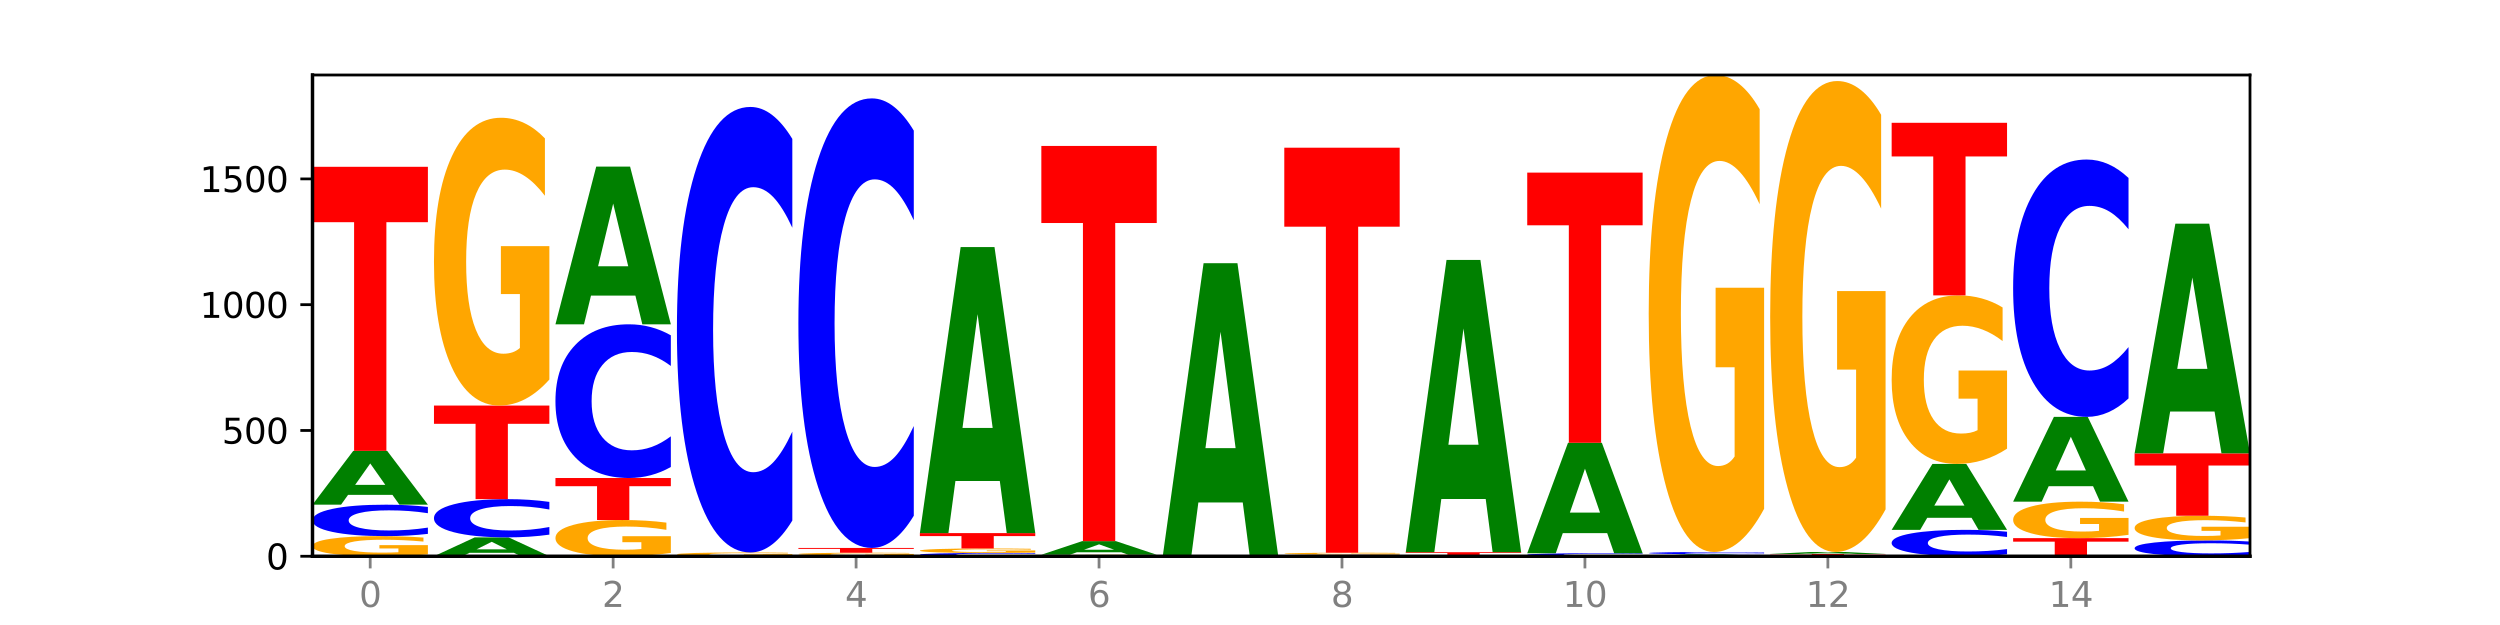
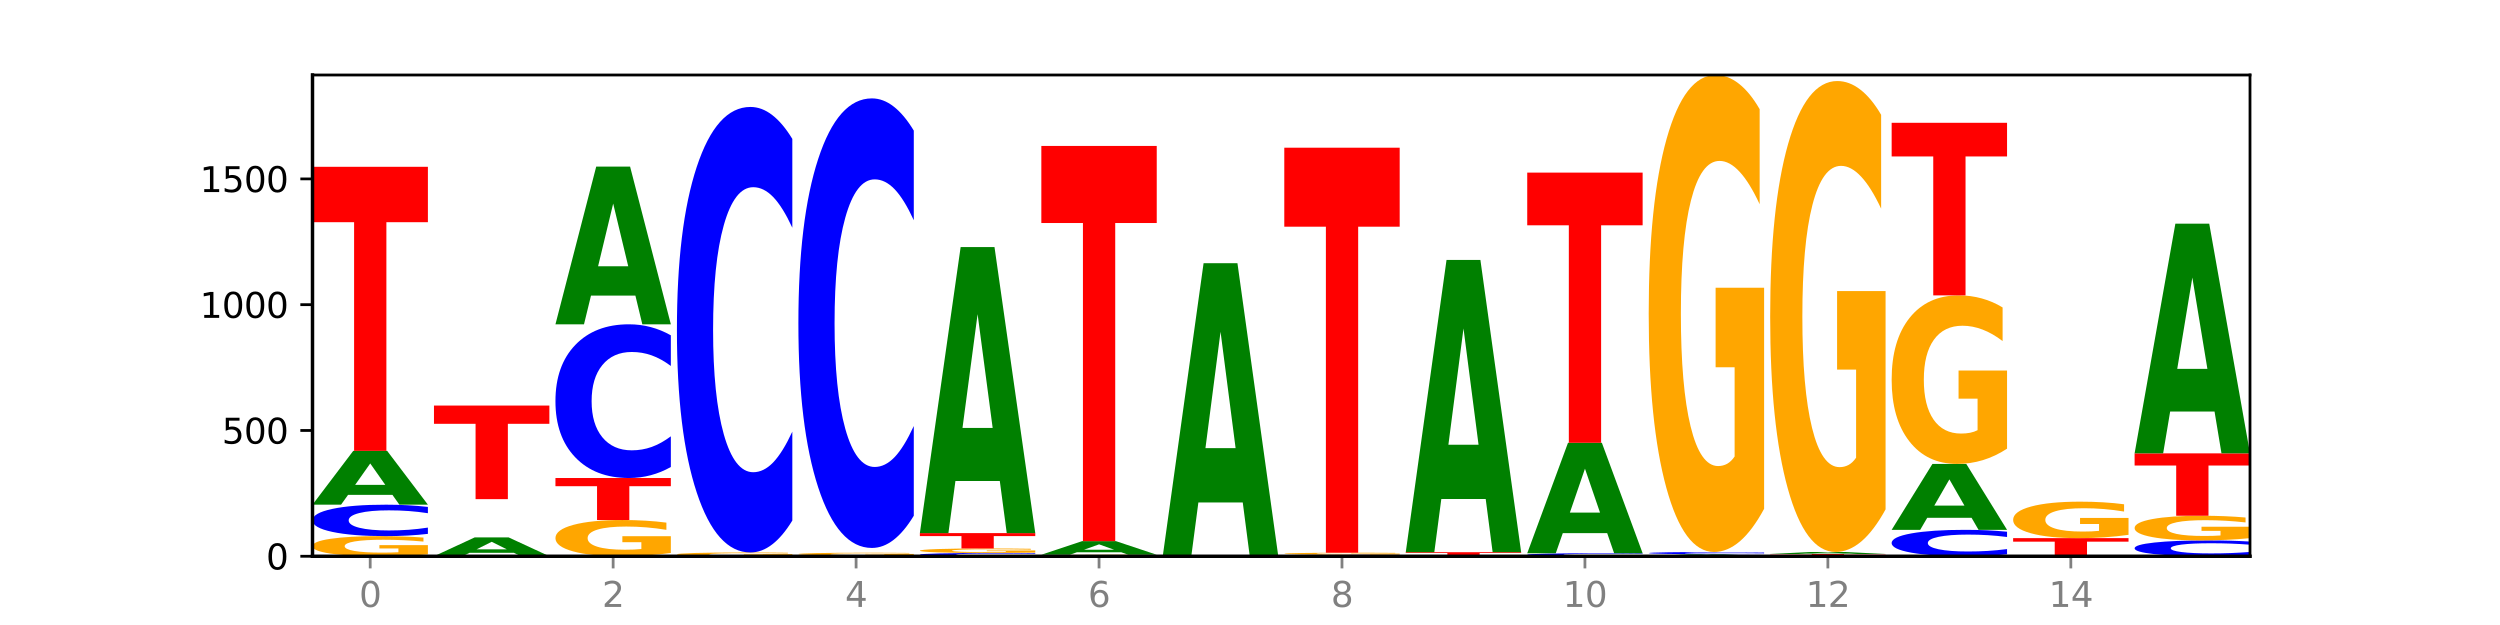
<svg xmlns="http://www.w3.org/2000/svg" xmlns:xlink="http://www.w3.org/1999/xlink" width="720pt" height="180pt" viewBox="0 0 720 180" version="1.1">
  <defs>
    <style type="text/css">*{stroke-linejoin: round; stroke-linecap: butt}</style>
  </defs>
  <g id="figure_1">
    <g id="patch_1">
      <path d="M 0 180  L 720 180  L 720 0  L 0 0  z " style="fill: #ffffff" />
    </g>
    <g id="axes_1">
      <g id="patch_2">
        <path d="M 90 160.2  L 648 160.2  L 648 21.6  L 90 21.6  z " style="fill: #ffffff" />
      </g>
      <g id="line2d_1">
        <path d="M 90 160.2  L 648 160.2  " clip-path="url(#p50ac225e2e)" style="fill: none; stroke: #000000; stroke-width: 0.5; stroke-linecap: square" />
      </g>
      <g id="patch_3">
        <path d="M 123.235 159.676  Q 119.883 159.938 116.278 160.069  Q 112.673 160.2 108.83 160.2  Q 100.145 160.2 95.072 159.419  Q 90 158.639 90 157.304  Q 90 155.953 95.162 155.179  Q 100.331 154.404 109.321 154.404  Q 112.785 154.404 115.958 154.509  Q 119.138 154.613 121.954 154.819  L 121.954 155.975  Q 119.049 155.71 116.174 155.58  Q 113.299 155.448 110.409 155.448  Q 105.061 155.448 102.163 155.929  Q 99.266 156.409 99.266 157.304  Q 99.266 158.19 102.059 158.673  Q 104.852 159.156 109.992 159.156  Q 111.392 159.156 112.591 159.128  Q 113.79 159.1 114.744 159.04  L 114.744 157.955  L 109.269 157.955  L 109.269 156.989  L 123.235 156.989  L 123.235 159.676  z " clip-path="url(#p50ac225e2e)" style="fill: #ffa600" />
      </g>
      <g id="patch_4">
        <path d="M 123.235 153.755  Q 120.455 154.076 117.449 154.239  Q 114.443 154.404 111.169 154.404  Q 101.405 154.404 95.702 153.184  Q 90 151.964 90 149.878  Q 90 147.785 95.702 146.567  Q 101.405 145.347 111.169 145.347  Q 114.443 145.347 117.449 145.512  Q 120.455 145.675 123.235 145.997  L 123.235 147.802  Q 120.43 147.375 117.708 147.177  Q 114.987 146.979 111.981 146.979  Q 106.588 146.979 103.498 147.751  Q 100.417 148.522 100.417 149.878  Q 100.417 151.229 103.498 152.002  Q 106.588 152.773 111.981 152.773  Q 114.987 152.773 117.708 152.574  Q 120.43 152.374 123.235 151.948  L 123.235 153.755  z " clip-path="url(#p50ac225e2e)" style="fill: #0000ff" />
      </g>
      <g id="patch_5">
        <path d="M 113.022 142.523  L 100.24 142.523  L 98.222 145.347  L 90 145.347  L 101.742 129.843  L 111.493 129.843  L 123.235 145.347  L 115.02 145.347  L 113.022 142.523  z M 102.279 139.645  L 110.963 139.645  L 106.628 133.478  L 102.279 139.645  z " clip-path="url(#p50ac225e2e)" style="fill: #008000" />
      </g>
      <g id="patch_6">
        <path d="M 90 48.045  L 123.235 48.045  L 123.235 63.998  L 111.278 63.998  L 111.278 129.843  L 101.98 129.843  L 101.98 63.998  L 90 63.998  L 90 48.045  z " clip-path="url(#p50ac225e2e)" style="fill: #ff0000" />
      </g>
      <g id="patch_7">
        <path d="M 148.006 159.21  L 135.225 159.21  L 133.206 160.2  L 124.984 160.2  L 136.726 154.766  L 146.477 154.766  L 158.219 160.2  L 150.004 160.2  L 148.006 159.21  z M 137.263 158.202  L 145.947 158.202  L 141.612 156.04  L 137.263 158.202  z " clip-path="url(#p50ac225e2e)" style="fill: #008000" />
      </g>
      <g id="patch_8">
-         <path d="M 158.219 153.977  Q 155.439 154.368 152.433 154.566  Q 149.427 154.766 146.153 154.766  Q 136.389 154.766 130.687 153.283  Q 124.984 151.8 124.984 149.263  Q 124.984 146.718 130.687 145.237  Q 136.389 143.753 146.153 143.753  Q 149.427 143.753 152.433 143.954  Q 155.439 144.152 158.219 144.543  L 158.219 146.738  Q 155.414 146.219 152.693 145.978  Q 149.971 145.737 146.965 145.737  Q 141.573 145.737 138.483 146.677  Q 135.401 147.614 135.401 149.263  Q 135.401 150.906 138.483 151.845  Q 141.573 152.782 146.965 152.782  Q 149.971 152.782 152.693 152.541  Q 155.414 152.298 158.219 151.779  L 158.219 153.977  z " clip-path="url(#p50ac225e2e)" style="fill: #0000ff" />
-       </g>
+         </g>
      <g id="patch_9">
        <path d="M 124.984 116.801  L 158.219 116.801  L 158.219 122.058  L 146.263 122.058  L 146.263 143.753  L 136.964 143.753  L 136.964 122.058  L 124.984 122.058  L 124.984 116.801  z " clip-path="url(#p50ac225e2e)" style="fill: #ff0000" />
      </g>
      <g id="patch_10">
-         <path d="M 158.219 109.302  Q 154.868 113.052 151.263 114.935  Q 147.657 116.801 143.814 116.801  Q 135.129 116.801 130.057 105.638  Q 124.984 94.475 124.984 75.385  Q 124.984 56.072 130.146 44.994  Q 135.315 33.917 144.306 33.917  Q 147.769 33.917 150.942 35.423  Q 154.123 36.913 156.938 39.858  L 156.938 56.38  Q 154.033 52.596 151.158 50.73  Q 148.283 48.847 145.393 48.847  Q 140.045 48.847 137.148 55.729  Q 134.25 62.595 134.25 75.385  Q 134.25 88.055 137.043 94.972  Q 139.837 101.872 144.976 101.872  Q 146.376 101.872 147.576 101.478  Q 148.775 101.067 149.728 100.211  L 149.728 84.699  L 144.254 84.699  L 144.254 70.882  L 158.219 70.882  L 158.219 109.302  z " clip-path="url(#p50ac225e2e)" style="fill: #ffa600" />
-       </g>
+         </g>
      <g id="patch_11">
        <path d="M 193.204 159.256  Q 189.852 159.728 186.247 159.965  Q 182.642 160.2 178.798 160.2  Q 170.113 160.2 165.041 158.795  Q 159.969 157.39 159.969 154.987  Q 159.969 152.556 165.13 151.161  Q 170.3 149.767 179.29 149.767  Q 182.754 149.767 185.927 149.957  Q 189.107 150.144 191.923 150.515  L 191.923 152.595  Q 189.018 152.118 186.143 151.883  Q 183.267 151.646 180.377 151.646  Q 175.029 151.646 172.132 152.513  Q 169.235 153.377 169.235 154.987  Q 169.235 156.582 172.028 157.452  Q 174.821 158.321 179.96 158.321  Q 181.361 158.321 182.56 158.271  Q 183.759 158.219 184.712 158.112  L 184.712 156.159  L 179.238 156.159  L 179.238 154.42  L 193.204 154.42  L 193.204 159.256  z " clip-path="url(#p50ac225e2e)" style="fill: #ffa600" />
      </g>
      <g id="patch_12">
        <path d="M 159.969 137.668  L 193.204 137.668  L 193.204 140.027  L 181.247 140.027  L 181.247 149.767  L 171.949 149.767  L 171.949 140.027  L 159.969 140.027  L 159.969 137.668  z " clip-path="url(#p50ac225e2e)" style="fill: #ff0000" />
      </g>
      <g id="patch_13">
        <path d="M 193.204 134.494  Q 190.424 136.067 187.418 136.863  Q 184.411 137.668 181.137 137.668  Q 171.374 137.668 165.671 131.705  Q 159.969 125.743 159.969 115.547  Q 159.969 105.315 165.671 99.362  Q 171.374 93.4 181.137 93.4  Q 184.411 93.4 187.418 94.204  Q 190.424 95 193.204 96.573  L 193.204 105.397  Q 190.399 103.312 187.677 102.343  Q 184.956 101.373 181.95 101.373  Q 176.557 101.373 173.467 105.15  Q 170.386 108.918 170.386 115.547  Q 170.386 122.15 173.467 125.926  Q 176.557 129.694 181.95 129.694  Q 184.956 129.694 187.677 128.724  Q 190.399 127.746 193.204 125.661  L 193.204 134.494  z " clip-path="url(#p50ac225e2e)" style="fill: #0000ff" />
      </g>
      <g id="patch_14">
        <path d="M 182.991 85.124  L 170.209 85.124  L 168.191 93.4  L 159.969 93.4  L 171.711 47.972  L 181.462 47.972  L 193.204 93.4  L 184.988 93.4  L 182.991 85.124  z M 172.248 76.693  L 180.932 76.693  L 176.596 58.623  L 172.248 76.693  z " clip-path="url(#p50ac225e2e)" style="fill: #008000" />
      </g>
      <g id="patch_15">
        <path d="M 228.188 160.102  Q 224.836 160.151 221.231 160.176  Q 217.626 160.2 213.783 160.2  Q 205.098 160.2 200.025 160.054  Q 194.953 159.907 194.953 159.657  Q 194.953 159.404 200.115 159.258  Q 205.284 159.113 214.274 159.113  Q 217.738 159.113 220.911 159.133  Q 224.091 159.153 226.907 159.191  L 226.907 159.408  Q 224.002 159.358 221.127 159.334  Q 218.252 159.309 215.362 159.309  Q 210.014 159.309 207.116 159.399  Q 204.219 159.489 204.219 159.657  Q 204.219 159.823 207.012 159.914  Q 209.805 160.004 214.945 160.004  Q 216.345 160.004 217.544 159.999  Q 218.743 159.994 219.697 159.982  L 219.697 159.779  L 214.222 159.779  L 214.222 159.598  L 228.188 159.598  L 228.188 160.102  z " clip-path="url(#p50ac225e2e)" style="fill: #ffa600" />
      </g>
      <g id="patch_16">
        <path d="M 228.188 149.916  Q 225.408 154.475 222.402 156.781  Q 219.396 159.113 216.122 159.113  Q 206.358 159.113 200.655 141.832  Q 194.953 124.55 194.953 94.997  Q 194.953 65.338 200.655 48.083  Q 206.358 30.801 216.122 30.801  Q 219.396 30.801 222.402 33.134  Q 225.408 35.44 228.188 39.999  L 228.188 65.576  Q 225.383 59.533 222.661 56.723  Q 219.94 53.914 216.934 53.914  Q 211.541 53.914 208.451 64.861  Q 205.37 75.781 205.37 94.997  Q 205.37 114.134 208.451 125.08  Q 211.541 136.001 216.934 136.001  Q 219.94 136.001 222.661 133.191  Q 225.383 130.355 228.188 124.312  L 228.188 149.916  z " clip-path="url(#p50ac225e2e)" style="fill: #0000ff" />
      </g>
      <g id="patch_17">
        <path d="M 252.959 160.16  L 240.178 160.16  L 238.159 160.2  L 229.937 160.2  L 241.679 159.983  L 251.43 159.983  L 263.172 160.2  L 254.957 160.2  L 252.959 160.16  z M 242.216 160.12  L 250.9 160.12  L 246.565 160.034  L 242.216 160.12  z " clip-path="url(#p50ac225e2e)" style="fill: #008000" />
      </g>
      <g id="patch_18">
        <path d="M 263.172 159.911  Q 259.821 159.947 256.216 159.965  Q 252.61 159.983 248.767 159.983  Q 240.082 159.983 235.01 159.875  Q 229.937 159.768 229.937 159.584  Q 229.937 159.399 235.099 159.292  Q 240.268 159.186 249.259 159.186  Q 252.722 159.186 255.895 159.2  Q 259.076 159.214 261.891 159.243  L 261.891 159.402  Q 258.986 159.365 256.111 159.347  Q 253.236 159.329 250.346 159.329  Q 244.998 159.329 242.101 159.395  Q 239.203 159.461 239.203 159.584  Q 239.203 159.706 241.996 159.773  Q 244.79 159.839 249.929 159.839  Q 251.329 159.839 252.529 159.835  Q 253.728 159.831 254.681 159.823  L 254.681 159.674  L 249.207 159.674  L 249.207 159.541  L 263.172 159.541  L 263.172 159.911  z " clip-path="url(#p50ac225e2e)" style="fill: #ffa600" />
      </g>
      <g id="patch_19">
-         <path d="M 229.937 157.809  L 263.172 157.809  L 263.172 158.078  L 251.216 158.078  L 251.216 159.186  L 241.917 159.186  L 241.917 158.078  L 229.937 158.078  L 229.937 157.809  z " clip-path="url(#p50ac225e2e)" style="fill: #ff0000" />
-       </g>
+         </g>
      <g id="patch_20">
        <path d="M 263.172 148.529  Q 260.392 153.129 257.386 155.456  Q 254.38 157.809 251.106 157.809  Q 241.342 157.809 235.64 140.372  Q 229.937 122.934 229.937 93.114  Q 229.937 63.186 235.64 45.776  Q 241.342 28.338 251.106 28.338  Q 254.38 28.338 257.386 30.692  Q 260.392 33.018 263.172 37.618  L 263.172 63.427  Q 260.367 57.329 257.646 54.494  Q 254.924 51.659 251.918 51.659  Q 246.526 51.659 243.436 62.705  Q 240.354 73.724 240.354 93.114  Q 240.354 112.423 243.436 123.469  Q 246.526 134.488 251.918 134.488  Q 254.924 134.488 257.646 131.653  Q 260.367 128.791 263.172 122.693  L 263.172 148.529  z " clip-path="url(#p50ac225e2e)" style="fill: #0000ff" />
      </g>
      <g id="patch_21">
        <path d="M 298.157 160.132  Q 295.377 160.166 292.371 160.183  Q 289.364 160.2 286.09 160.2  Q 276.327 160.2 270.624 160.073  Q 264.922 159.946 264.922 159.729  Q 264.922 159.512 270.624 159.385  Q 276.327 159.258 286.09 159.258  Q 289.364 159.258 292.371 159.275  Q 295.377 159.292 298.157 159.326  L 298.157 159.513  Q 295.352 159.469 292.63 159.448  Q 289.909 159.428 286.903 159.428  Q 281.51 159.428 278.42 159.508  Q 275.338 159.588 275.338 159.729  Q 275.338 159.87 278.42 159.95  Q 281.51 160.03 286.903 160.03  Q 289.909 160.03 292.63 160.01  Q 295.352 159.989 298.157 159.945  L 298.157 160.132  z " clip-path="url(#p50ac225e2e)" style="fill: #0000ff" />
      </g>
      <g id="patch_22">
        <path d="M 298.157 159.14  Q 294.805 159.199 291.2 159.229  Q 287.595 159.258 283.751 159.258  Q 275.066 159.258 269.994 159.082  Q 264.922 158.907 264.922 158.606  Q 264.922 158.303 270.083 158.128  Q 275.253 157.954 284.243 157.954  Q 287.707 157.954 290.88 157.978  Q 294.06 158.001 296.876 158.047  L 296.876 158.307  Q 293.971 158.248 291.096 158.219  Q 288.22 158.189 285.33 158.189  Q 279.982 158.189 277.085 158.297  Q 274.188 158.405 274.188 158.606  Q 274.188 158.806 276.981 158.915  Q 279.774 159.023 284.913 159.023  Q 286.314 159.023 287.513 159.017  Q 288.712 159.011 289.665 158.997  L 289.665 158.753  L 284.191 158.753  L 284.191 158.536  L 298.157 158.536  L 298.157 159.14  z " clip-path="url(#p50ac225e2e)" style="fill: #ffa600" />
      </g>
      <g id="patch_23">
        <path d="M 264.922 153.534  L 298.157 153.534  L 298.157 154.396  L 286.2 154.396  L 286.2 157.954  L 276.902 157.954  L 276.902 154.396  L 264.922 154.396  L 264.922 153.534  z " clip-path="url(#p50ac225e2e)" style="fill: #ff0000" />
      </g>
      <g id="patch_24">
        <path d="M 287.944 138.528  L 275.162 138.528  L 273.144 153.534  L 264.922 153.534  L 276.664 71.157  L 286.415 71.157  L 298.157 153.534  L 289.941 153.534  L 287.944 138.528  z M 277.2 123.239  L 285.885 123.239  L 281.549 90.471  L 277.2 123.239  z " clip-path="url(#p50ac225e2e)" style="fill: #008000" />
      </g>
      <g id="patch_25">
        <path d="M 333.141 160.161  Q 329.789 160.18 326.184 160.19  Q 322.579 160.2 318.736 160.2  Q 310.051 160.2 304.978 160.141  Q 299.906 160.083 299.906 159.983  Q 299.906 159.881 305.068 159.823  Q 310.237 159.765 319.227 159.765  Q 322.691 159.765 325.864 159.773  Q 329.044 159.781 331.86 159.796  L 331.86 159.883  Q 328.955 159.863 326.08 159.853  Q 323.205 159.844 320.315 159.844  Q 314.967 159.844 312.069 159.88  Q 309.172 159.916 309.172 159.983  Q 309.172 160.049 311.965 160.086  Q 314.758 160.122 319.898 160.122  Q 321.298 160.122 322.497 160.12  Q 323.696 160.117 324.65 160.113  L 324.65 160.032  L 319.175 160.032  L 319.175 159.959  L 333.141 159.959  L 333.141 160.161  z " clip-path="url(#p50ac225e2e)" style="fill: #ffa600" />
      </g>
      <g id="patch_26">
        <path d="M 322.928 159.053  L 310.146 159.053  L 308.128 159.765  L 299.906 159.765  L 311.648 155.853  L 321.399 155.853  L 333.141 159.765  L 324.926 159.765  L 322.928 159.053  z M 312.185 158.326  L 320.869 158.326  L 316.534 156.77  L 312.185 158.326  z " clip-path="url(#p50ac225e2e)" style="fill: #008000" />
      </g>
      <g id="patch_27">
        <path d="M 299.906 42.031  L 333.141 42.031  L 333.141 64.23  L 321.184 64.23  L 321.184 155.853  L 311.886 155.853  L 311.886 64.23  L 299.906 64.23  L 299.906 42.031  z " clip-path="url(#p50ac225e2e)" style="fill: #ff0000" />
      </g>
      <g id="patch_28">
        <path d="M 368.125 160.187  Q 364.774 160.193 361.169 160.197  Q 357.563 160.2 353.72 160.2  Q 345.035 160.2 339.963 160.18  Q 334.89 160.161 334.89 160.128  Q 334.89 160.094 340.052 160.074  Q 345.221 160.055 354.212 160.055  Q 357.675 160.055 360.848 160.058  Q 364.029 160.06 366.844 160.065  L 366.844 160.094  Q 363.939 160.088 361.064 160.084  Q 358.189 160.081 355.299 160.081  Q 349.951 160.081 347.054 160.093  Q 344.156 160.105 344.156 160.128  Q 344.156 160.15 346.949 160.162  Q 349.743 160.174 354.882 160.174  Q 356.282 160.174 357.482 160.173  Q 358.681 160.172 359.634 160.171  L 359.634 160.144  L 354.159 160.144  L 354.159 160.12  L 368.125 160.12  L 368.125 160.187  z " clip-path="url(#p50ac225e2e)" style="fill: #ffa600" />
      </g>
      <g id="patch_29">
        <path d="M 357.912 144.705  L 345.131 144.705  L 343.112 160.055  L 334.89 160.055  L 346.632 75.794  L 356.383 75.794  L 368.125 160.055  L 359.91 160.055  L 357.912 144.705  z M 347.169 129.067  L 355.853 129.067  L 351.518 95.55  L 347.169 129.067  z " clip-path="url(#p50ac225e2e)" style="fill: #008000" />
      </g>
      <g id="patch_30">
        <path d="M 392.897 160.187  L 380.115 160.187  L 378.097 160.2  L 369.875 160.2  L 381.617 160.128  L 391.368 160.128  L 403.11 160.2  L 394.894 160.2  L 392.897 160.187  z M 382.153 160.173  L 390.838 160.173  L 386.502 160.145  L 382.153 160.173  z " clip-path="url(#p50ac225e2e)" style="fill: #008000" />
      </g>
      <g id="patch_31">
        <path d="M 403.11 160.102  Q 400.33 160.114 397.324 160.121  Q 394.317 160.128 391.043 160.128  Q 381.28 160.128 375.577 160.079  Q 369.875 160.03 369.875 159.947  Q 369.875 159.863 375.577 159.814  Q 381.28 159.765 391.043 159.765  Q 394.317 159.765 397.324 159.772  Q 400.33 159.778 403.11 159.791  L 403.11 159.863  Q 400.305 159.846 397.583 159.838  Q 394.862 159.831 391.856 159.831  Q 386.463 159.831 383.373 159.861  Q 380.291 159.892 380.291 159.947  Q 380.291 160.001 383.373 160.031  Q 386.463 160.062 391.856 160.062  Q 394.862 160.062 397.583 160.054  Q 400.305 160.046 403.11 160.029  L 403.11 160.102  z " clip-path="url(#p50ac225e2e)" style="fill: #0000ff" />
      </g>
      <g id="patch_32">
        <path d="M 403.11 159.713  Q 399.758 159.739 396.153 159.752  Q 392.548 159.765 388.704 159.765  Q 380.019 159.765 374.947 159.687  Q 369.875 159.609 369.875 159.476  Q 369.875 159.341 375.036 159.263  Q 380.206 159.186 389.196 159.186  Q 392.66 159.186 395.833 159.196  Q 399.013 159.207 401.829 159.227  L 401.829 159.343  Q 398.924 159.316 396.049 159.303  Q 393.173 159.29 390.283 159.29  Q 384.935 159.29 382.038 159.338  Q 379.141 159.386 379.141 159.476  Q 379.141 159.564 381.934 159.613  Q 384.727 159.661 389.866 159.661  Q 391.267 159.661 392.466 159.658  Q 393.665 159.655 394.618 159.649  L 394.618 159.541  L 389.144 159.541  L 389.144 159.444  L 403.11 159.444  L 403.11 159.713  z " clip-path="url(#p50ac225e2e)" style="fill: #ffa600" />
      </g>
      <g id="patch_33">
        <path d="M 369.875 42.539  L 403.11 42.539  L 403.11 65.288  L 391.153 65.288  L 391.153 159.186  L 381.855 159.186  L 381.855 65.288  L 369.875 65.288  L 369.875 42.539  z " clip-path="url(#p50ac225e2e)" style="fill: #ff0000" />
      </g>
      <g id="patch_34">
        <path d="M 404.859 159.041  L 438.094 159.041  L 438.094 159.267  L 426.137 159.267  L 426.137 160.2  L 416.839 160.2  L 416.839 159.267  L 404.859 159.267  L 404.859 159.041  z " clip-path="url(#p50ac225e2e)" style="fill: #ff0000" />
      </g>
      <g id="patch_35">
        <path d="M 427.881 143.704  L 415.099 143.704  L 413.081 159.041  L 404.859 159.041  L 416.601 74.852  L 426.352 74.852  L 438.094 159.041  L 429.879 159.041  L 427.881 143.704  z M 417.138 128.079  L 425.822 128.079  L 421.487 94.591  L 417.138 128.079  z " clip-path="url(#p50ac225e2e)" style="fill: #008000" />
      </g>
      <g id="patch_36">
        <path d="M 473.078 160.138  Q 470.298 160.169 467.292 160.184  Q 464.286 160.2 461.012 160.2  Q 451.248 160.2 445.546 160.083  Q 439.843 159.966 439.843 159.766  Q 439.843 159.565 445.546 159.448  Q 451.248 159.331 461.012 159.331  Q 464.286 159.331 467.292 159.346  Q 470.298 159.362 473.078 159.393  L 473.078 159.566  Q 470.273 159.525 467.552 159.506  Q 464.83 159.487 461.824 159.487  Q 456.432 159.487 453.342 159.561  Q 450.26 159.635 450.26 159.766  Q 450.26 159.895 453.342 159.969  Q 456.432 160.043 461.824 160.043  Q 464.83 160.043 467.552 160.024  Q 470.273 160.005 473.078 159.964  L 473.078 160.138  z " clip-path="url(#p50ac225e2e)" style="fill: #0000ff" />
      </g>
      <g id="patch_37">
        <path d="M 462.865 153.536  L 450.084 153.536  L 448.065 159.331  L 439.843 159.331  L 451.585 127.524  L 461.336 127.524  L 473.078 159.331  L 464.863 159.331  L 462.865 153.536  z M 452.122 147.633  L 460.806 147.633  L 456.471 134.982  L 452.122 147.633  z " clip-path="url(#p50ac225e2e)" style="fill: #008000" />
      </g>
      <g id="patch_38">
        <path d="M 439.843 49.711  L 473.078 49.711  L 473.078 64.887  L 461.121 64.887  L 461.121 127.524  L 451.823 127.524  L 451.823 64.887  L 439.843 64.887  L 439.843 49.711  z " clip-path="url(#p50ac225e2e)" style="fill: #ff0000" />
      </g>
      <g id="patch_39">
        <path d="M 497.85 160.094  L 485.068 160.094  L 483.05 160.2  L 474.828 160.2  L 486.57 159.62  L 496.321 159.62  L 508.063 160.2  L 499.847 160.2  L 497.85 160.094  z M 487.106 159.987  L 495.791 159.987  L 491.455 159.756  L 487.106 159.987  z " clip-path="url(#p50ac225e2e)" style="fill: #008000" />
      </g>
      <g id="patch_40">
        <path d="M 508.063 159.574  Q 505.283 159.597 502.276 159.609  Q 499.27 159.62 495.996 159.62  Q 486.233 159.62 480.53 159.533  Q 474.828 159.445 474.828 159.295  Q 474.828 159.144 480.53 159.056  Q 486.233 158.968 495.996 158.968  Q 499.27 158.968 502.276 158.98  Q 505.283 158.992 508.063 159.015  L 508.063 159.145  Q 505.258 159.114 502.536 159.1  Q 499.815 159.086 496.808 159.086  Q 491.416 159.086 488.326 159.141  Q 485.244 159.197 485.244 159.295  Q 485.244 159.392 488.326 159.447  Q 491.416 159.503 496.808 159.503  Q 499.815 159.503 502.536 159.489  Q 505.258 159.474 508.063 159.444  L 508.063 159.574  z " clip-path="url(#p50ac225e2e)" style="fill: #0000ff" />
      </g>
      <g id="patch_41">
        <path d="M 508.063 146.54  Q 504.711 152.754 501.106 155.875  Q 497.501 158.968 493.657 158.968  Q 484.972 158.968 479.9 140.467  Q 474.828 121.966 474.828 90.327  Q 474.828 58.319 479.989 39.959  Q 485.159 21.6 494.149 21.6  Q 497.612 21.6 500.786 24.097  Q 503.966 26.566 506.782 31.446  L 506.782 58.829  Q 503.877 52.558 501.002 49.465  Q 498.126 46.344 495.236 46.344  Q 489.888 46.344 486.991 57.751  Q 484.093 69.13 484.093 90.327  Q 484.093 111.325 486.887 122.789  Q 489.68 134.224 494.819 134.224  Q 496.22 134.224 497.419 133.572  Q 498.618 132.891 499.571 131.472  L 499.571 105.763  L 494.097 105.763  L 494.097 82.864  L 508.063 82.864  L 508.063 146.54  z " clip-path="url(#p50ac225e2e)" style="fill: #ffa600" />
      </g>
      <g id="patch_42">
        <path d="M 543.047 160.19  Q 540.267 160.195 537.261 160.197  Q 534.255 160.2 530.981 160.2  Q 521.217 160.2 515.514 160.18  Q 509.812 160.161 509.812 160.128  Q 509.812 160.094 515.514 160.075  Q 521.217 160.055 530.981 160.055  Q 534.255 160.055 537.261 160.058  Q 540.267 160.06 543.047 160.065  L 543.047 160.094  Q 540.242 160.088 537.52 160.084  Q 534.799 160.081 531.793 160.081  Q 526.4 160.081 523.31 160.094  Q 520.229 160.106 520.229 160.128  Q 520.229 160.149 523.31 160.162  Q 526.4 160.174 531.793 160.174  Q 534.799 160.174 537.52 160.171  Q 540.242 160.168 543.047 160.161  L 543.047 160.19  z " clip-path="url(#p50ac225e2e)" style="fill: #0000ff" />
      </g>
      <g id="patch_43">
        <path d="M 509.812 159.548  L 543.047 159.548  L 543.047 159.647  L 531.09 159.647  L 531.09 160.055  L 521.792 160.055  L 521.792 159.647  L 509.812 159.647  L 509.812 159.548  z " clip-path="url(#p50ac225e2e)" style="fill: #ff0000" />
      </g>
      <g id="patch_44">
        <path d="M 532.834 159.442  L 520.052 159.442  L 518.034 159.548  L 509.812 159.548  L 521.554 158.968  L 531.305 158.968  L 543.047 159.548  L 534.832 159.548  L 532.834 159.442  z M 522.091 159.335  L 530.775 159.335  L 526.44 159.104  L 522.091 159.335  z " clip-path="url(#p50ac225e2e)" style="fill: #008000" />
      </g>
      <g id="patch_45">
        <path d="M 543.047 146.697  Q 539.695 152.833 536.09 155.914  Q 532.485 158.968 528.642 158.968  Q 519.957 158.968 514.884 140.701  Q 509.812 122.434 509.812 91.196  Q 509.812 59.593 514.974 41.466  Q 520.143 23.339 529.133 23.339  Q 532.597 23.339 535.77 25.804  Q 538.95 28.242 541.766 33.061  L 541.766 60.097  Q 538.861 53.905 535.986 50.851  Q 533.111 47.77 530.221 47.77  Q 524.873 47.77 521.975 59.032  Q 519.078 70.267 519.078 91.196  Q 519.078 111.928 521.871 123.247  Q 524.664 134.538 529.804 134.538  Q 531.204 134.538 532.403 133.893  Q 533.602 133.221 534.556 131.82  L 534.556 106.437  L 529.081 106.437  L 529.081 83.827  L 543.047 83.827  L 543.047 146.697  z " clip-path="url(#p50ac225e2e)" style="fill: #ffa600" />
      </g>
      <g id="patch_46">
        <path d="M 578.031 159.655  Q 575.251 159.925 572.245 160.062  Q 569.239 160.2 565.965 160.2  Q 556.201 160.2 550.499 159.175  Q 544.796 158.151 544.796 156.399  Q 544.796 154.64 550.499 153.617  Q 556.201 152.593 565.965 152.593  Q 569.239 152.593 572.245 152.731  Q 575.251 152.868 578.031 153.138  L 578.031 154.654  Q 575.226 154.296 572.505 154.129  Q 569.783 153.963 566.777 153.963  Q 561.384 153.963 558.295 154.612  Q 555.213 155.259 555.213 156.399  Q 555.213 157.533 558.295 158.182  Q 561.384 158.83 566.777 158.83  Q 569.783 158.83 572.505 158.663  Q 575.226 158.495 578.031 158.137  L 578.031 159.655  z " clip-path="url(#p50ac225e2e)" style="fill: #0000ff" />
      </g>
      <g id="patch_47">
        <path d="M 567.818 149.135  L 555.037 149.135  L 553.018 152.593  L 544.796 152.593  L 556.538 133.61  L 566.289 133.61  L 578.031 152.593  L 569.816 152.593  L 567.818 149.135  z M 557.075 145.612  L 565.759 145.612  L 561.424 138.061  L 557.075 145.612  z " clip-path="url(#p50ac225e2e)" style="fill: #008000" />
      </g>
      <g id="patch_48">
        <path d="M 578.031 129.218  Q 574.68 131.414 571.074 132.517  Q 567.469 133.61 563.626 133.61  Q 554.941 133.61 549.869 127.072  Q 544.796 120.535 544.796 109.354  Q 544.796 98.043 549.958 91.555  Q 555.127 85.068 564.118 85.068  Q 567.581 85.068 570.754 85.95  Q 573.935 86.822 576.75 88.547  L 576.75 98.224  Q 573.845 96.008 570.97 94.915  Q 568.095 93.812 565.205 93.812  Q 559.857 93.812 556.96 97.843  Q 554.062 101.864 554.062 109.354  Q 554.062 116.774 556.855 120.825  Q 559.649 124.866 564.788 124.866  Q 566.188 124.866 567.387 124.636  Q 568.587 124.395 569.54 123.894  L 569.54 114.809  L 564.065 114.809  L 564.065 106.717  L 578.031 106.717  L 578.031 129.218  z " clip-path="url(#p50ac225e2e)" style="fill: #ffa600" />
      </g>
      <g id="patch_49">
        <path d="M 544.796 35.366  L 578.031 35.366  L 578.031 45.059  L 566.074 45.059  L 566.074 85.068  L 556.776 85.068  L 556.776 45.059  L 544.796 45.059  L 544.796 35.366  z " clip-path="url(#p50ac225e2e)" style="fill: #ff0000" />
      </g>
      <g id="patch_50">
        <path d="M 579.781 154.983  L 613.016 154.983  L 613.016 156.001  L 601.059 156.001  L 601.059 160.2  L 591.761 160.2  L 591.761 156.001  L 579.781 156.001  L 579.781 154.983  z " clip-path="url(#p50ac225e2e)" style="fill: #ff0000" />
      </g>
      <g id="patch_51">
        <path d="M 613.016 154.033  Q 609.664 154.508 606.059 154.747  Q 602.454 154.983 598.61 154.983  Q 589.925 154.983 584.853 153.569  Q 579.781 152.154 579.781 149.734  Q 579.781 147.286 584.942 145.882  Q 590.112 144.478 599.102 144.478  Q 602.565 144.478 605.739 144.669  Q 608.919 144.858 611.735 145.231  L 611.735 147.325  Q 608.83 146.846 605.955 146.609  Q 603.079 146.37 600.189 146.37  Q 594.841 146.37 591.944 147.243  Q 589.046 148.113 589.046 149.734  Q 589.046 151.34 591.84 152.217  Q 594.633 153.091 599.772 153.091  Q 601.173 153.091 602.372 153.041  Q 603.571 152.989 604.524 152.881  L 604.524 150.915  L 599.05 150.915  L 599.05 149.163  L 613.016 149.163  L 613.016 154.033  z " clip-path="url(#p50ac225e2e)" style="fill: #ffa600" />
      </g>
      <g id="patch_52">
-         <path d="M 602.803 140.03  L 590.021 140.03  L 588.003 144.478  L 579.781 144.478  L 591.523 120.062  L 601.274 120.062  L 613.016 144.478  L 604.8 144.478  L 602.803 140.03  z M 592.059 135.499  L 600.744 135.499  L 596.408 125.786  L 592.059 135.499  z " clip-path="url(#p50ac225e2e)" style="fill: #008000" />
-       </g>
+         </g>
      <g id="patch_53">
-         <path d="M 613.016 114.749  Q 610.236 117.382 607.229 118.714  Q 604.223 120.062 600.949 120.062  Q 591.186 120.062 585.483 110.079  Q 579.781 100.097 579.781 83.026  Q 579.781 65.893 585.483 55.926  Q 591.186 45.944 600.949 45.944  Q 604.223 45.944 607.229 47.291  Q 610.236 48.623 613.016 51.256  L 613.016 66.031  Q 610.21 62.54 607.489 60.917  Q 604.768 59.294 601.761 59.294  Q 596.369 59.294 593.279 65.618  Q 590.197 71.926 590.197 83.026  Q 590.197 94.08 593.279 100.403  Q 596.369 106.711 601.761 106.711  Q 604.768 106.711 607.489 105.088  Q 610.21 103.45 613.016 99.959  L 613.016 114.749  z " clip-path="url(#p50ac225e2e)" style="fill: #0000ff" />
-       </g>
+         </g>
      <g id="patch_54">
        <path d="M 648 159.873  Q 645.22 160.035 642.214 160.117  Q 639.208 160.2 635.934 160.2  Q 626.17 160.2 620.467 159.585  Q 614.765 158.97 614.765 157.919  Q 614.765 156.864 620.467 156.25  Q 626.17 155.636 635.934 155.636  Q 639.208 155.636 642.214 155.719  Q 645.22 155.801 648 155.963  L 648 156.873  Q 645.195 156.658 642.473 156.558  Q 639.752 156.458 636.746 156.458  Q 631.353 156.458 628.263 156.847  Q 625.182 157.236 625.182 157.919  Q 625.182 158.6 628.263 158.989  Q 631.353 159.378 636.746 159.378  Q 639.752 159.378 642.473 159.278  Q 645.195 159.177 648 158.962  L 648 159.873  z " clip-path="url(#p50ac225e2e)" style="fill: #0000ff" />
      </g>
      <g id="patch_55">
        <path d="M 648 154.993  Q 644.648 155.314 641.043 155.476  Q 637.438 155.636 633.595 155.636  Q 624.91 155.636 619.837 154.679  Q 614.765 153.723 614.765 152.088  Q 614.765 150.433 619.927 149.484  Q 625.096 148.535 634.086 148.535  Q 637.55 148.535 640.723 148.664  Q 643.903 148.792 646.719 149.044  L 646.719 150.46  Q 643.814 150.135 640.939 149.976  Q 638.064 149.814 635.174 149.814  Q 629.826 149.814 626.928 150.404  Q 624.031 150.992 624.031 152.088  Q 624.031 153.173 626.824 153.766  Q 629.617 154.357 634.757 154.357  Q 636.157 154.357 637.356 154.323  Q 638.555 154.288 639.509 154.214  L 639.509 152.885  L 634.034 152.885  L 634.034 151.702  L 648 151.702  L 648 154.993  z " clip-path="url(#p50ac225e2e)" style="fill: #ffa600" />
      </g>
      <g id="patch_56">
        <path d="M 614.765 130.567  L 648 130.567  L 648 134.072  L 636.043 134.072  L 636.043 148.535  L 626.745 148.535  L 626.745 134.072  L 614.765 134.072  L 614.765 130.567  z " clip-path="url(#p50ac225e2e)" style="fill: #ff0000" />
      </g>
      <g id="patch_57">
        <path d="M 637.787 118.517  L 625.005 118.517  L 622.987 130.567  L 614.765 130.567  L 626.507 64.419  L 636.258 64.419  L 648 130.567  L 639.785 130.567  L 637.787 118.517  z M 627.044 106.24  L 635.728 106.24  L 631.393 79.928  L 627.044 106.24  z " clip-path="url(#p50ac225e2e)" style="fill: #008000" />
      </g>
      <g id="matplotlib.axis_1">
        <g id="xtick_1">
          <g id="line2d_2">
            <defs>
              <path id="m93aa216ecf" d="M 0 0  L 0 3.5  " style="stroke: #808080; stroke-width: 0.8" />
            </defs>
            <g>
              <use xlink:href="#m93aa216ecf" x="106.618" y="160.2" style="fill: #808080; stroke: #808080; stroke-width: 0.8" />
            </g>
          </g>
          <g id="text_1">
            <g style="fill: #808080" transform="translate(103.436 174.798) scale(0.1 -0.1)">
              <defs>
                <path id="DejaVuSans-30" d="M 2034 4250  Q 1547 4250 1301 3770  Q 1056 3291 1056 2328  Q 1056 1369 1301 889  Q 1547 409 2034 409  Q 2525 409 2770 889  Q 3016 1369 3016 2328  Q 3016 3291 2770 3770  Q 2525 4250 2034 4250  z M 2034 4750  Q 2819 4750 3233 4129  Q 3647 3509 3647 2328  Q 3647 1150 3233 529  Q 2819 -91 2034 -91  Q 1250 -91 836 529  Q 422 1150 422 2328  Q 422 3509 836 4129  Q 1250 4750 2034 4750  z " transform="scale(0.016)" />
              </defs>
              <use xlink:href="#DejaVuSans-30" />
            </g>
          </g>
        </g>
        <g id="xtick_2">
          <g id="line2d_3">
            <g>
              <use xlink:href="#m93aa216ecf" x="176.586" y="160.2" style="fill: #808080; stroke: #808080; stroke-width: 0.8" />
            </g>
          </g>
          <g id="text_2">
            <g style="fill: #808080" transform="translate(173.405 174.798) scale(0.1 -0.1)">
              <defs>
                <path id="DejaVuSans-32" d="M 1228 531  L 3431 531  L 3431 0  L 469 0  L 469 531  Q 828 903 1448 1529  Q 2069 2156 2228 2338  Q 2531 2678 2651 2914  Q 2772 3150 2772 3378  Q 2772 3750 2511 3984  Q 2250 4219 1831 4219  Q 1534 4219 1204 4116  Q 875 4013 500 3803  L 500 4441  Q 881 4594 1212 4672  Q 1544 4750 1819 4750  Q 2544 4750 2975 4387  Q 3406 4025 3406 3419  Q 3406 3131 3298 2873  Q 3191 2616 2906 2266  Q 2828 2175 2409 1742  Q 1991 1309 1228 531  z " transform="scale(0.016)" />
              </defs>
              <use xlink:href="#DejaVuSans-32" />
            </g>
          </g>
        </g>
        <g id="xtick_3">
          <g id="line2d_4">
            <g>
              <use xlink:href="#m93aa216ecf" x="246.555" y="160.2" style="fill: #808080; stroke: #808080; stroke-width: 0.8" />
            </g>
          </g>
          <g id="text_3">
            <g style="fill: #808080" transform="translate(243.374 174.798) scale(0.1 -0.1)">
              <defs>
                <path id="DejaVuSans-34" d="M 2419 4116  L 825 1625  L 2419 1625  L 2419 4116  z M 2253 4666  L 3047 4666  L 3047 1625  L 3713 1625  L 3713 1100  L 3047 1100  L 3047 0  L 2419 0  L 2419 1100  L 313 1100  L 313 1709  L 2253 4666  z " transform="scale(0.016)" />
              </defs>
              <use xlink:href="#DejaVuSans-34" />
            </g>
          </g>
        </g>
        <g id="xtick_4">
          <g id="line2d_5">
            <g>
              <use xlink:href="#m93aa216ecf" x="316.524" y="160.2" style="fill: #808080; stroke: #808080; stroke-width: 0.8" />
            </g>
          </g>
          <g id="text_4">
            <g style="fill: #808080" transform="translate(313.342 174.798) scale(0.1 -0.1)">
              <defs>
                <path id="DejaVuSans-36" d="M 2113 2584  Q 1688 2584 1439 2293  Q 1191 2003 1191 1497  Q 1191 994 1439 701  Q 1688 409 2113 409  Q 2538 409 2786 701  Q 3034 994 3034 1497  Q 3034 2003 2786 2293  Q 2538 2584 2113 2584  z M 3366 4563  L 3366 3988  Q 3128 4100 2886 4159  Q 2644 4219 2406 4219  Q 1781 4219 1451 3797  Q 1122 3375 1075 2522  Q 1259 2794 1537 2939  Q 1816 3084 2150 3084  Q 2853 3084 3261 2657  Q 3669 2231 3669 1497  Q 3669 778 3244 343  Q 2819 -91 2113 -91  Q 1303 -91 875 529  Q 447 1150 447 2328  Q 447 3434 972 4092  Q 1497 4750 2381 4750  Q 2619 4750 2861 4703  Q 3103 4656 3366 4563  z " transform="scale(0.016)" />
              </defs>
              <use xlink:href="#DejaVuSans-36" />
            </g>
          </g>
        </g>
        <g id="xtick_5">
          <g id="line2d_6">
            <g>
              <use xlink:href="#m93aa216ecf" x="386.492" y="160.2" style="fill: #808080; stroke: #808080; stroke-width: 0.8" />
            </g>
          </g>
          <g id="text_5">
            <g style="fill: #808080" transform="translate(383.311 174.798) scale(0.1 -0.1)">
              <defs>
                <path id="DejaVuSans-38" d="M 2034 2216  Q 1584 2216 1326 1975  Q 1069 1734 1069 1313  Q 1069 891 1326 650  Q 1584 409 2034 409  Q 2484 409 2743 651  Q 3003 894 3003 1313  Q 3003 1734 2745 1975  Q 2488 2216 2034 2216  z M 1403 2484  Q 997 2584 770 2862  Q 544 3141 544 3541  Q 544 4100 942 4425  Q 1341 4750 2034 4750  Q 2731 4750 3128 4425  Q 3525 4100 3525 3541  Q 3525 3141 3298 2862  Q 3072 2584 2669 2484  Q 3125 2378 3379 2068  Q 3634 1759 3634 1313  Q 3634 634 3220 271  Q 2806 -91 2034 -91  Q 1263 -91 848 271  Q 434 634 434 1313  Q 434 1759 690 2068  Q 947 2378 1403 2484  z M 1172 3481  Q 1172 3119 1398 2916  Q 1625 2713 2034 2713  Q 2441 2713 2670 2916  Q 2900 3119 2900 3481  Q 2900 3844 2670 4047  Q 2441 4250 2034 4250  Q 1625 4250 1398 4047  Q 1172 3844 1172 3481  z " transform="scale(0.016)" />
              </defs>
              <use xlink:href="#DejaVuSans-38" />
            </g>
          </g>
        </g>
        <g id="xtick_6">
          <g id="line2d_7">
            <g>
              <use xlink:href="#m93aa216ecf" x="456.461" y="160.2" style="fill: #808080; stroke: #808080; stroke-width: 0.8" />
            </g>
          </g>
          <g id="text_6">
            <g style="fill: #808080" transform="translate(450.098 174.798) scale(0.1 -0.1)">
              <defs>
                <path id="DejaVuSans-31" d="M 794 531  L 1825 531  L 1825 4091  L 703 3866  L 703 4441  L 1819 4666  L 2450 4666  L 2450 531  L 3481 531  L 3481 0  L 794 0  L 794 531  z " transform="scale(0.016)" />
              </defs>
              <use xlink:href="#DejaVuSans-31" />
              <use xlink:href="#DejaVuSans-30" x="63.623" />
            </g>
          </g>
        </g>
        <g id="xtick_7">
          <g id="line2d_8">
            <g>
              <use xlink:href="#m93aa216ecf" x="526.429" y="160.2" style="fill: #808080; stroke: #808080; stroke-width: 0.8" />
            </g>
          </g>
          <g id="text_7">
            <g style="fill: #808080" transform="translate(520.067 174.798) scale(0.1 -0.1)">
              <use xlink:href="#DejaVuSans-31" />
              <use xlink:href="#DejaVuSans-32" x="63.623" />
            </g>
          </g>
        </g>
        <g id="xtick_8">
          <g id="line2d_9">
            <g>
              <use xlink:href="#m93aa216ecf" x="596.398" y="160.2" style="fill: #808080; stroke: #808080; stroke-width: 0.8" />
            </g>
          </g>
          <g id="text_8">
            <g style="fill: #808080" transform="translate(590.036 174.798) scale(0.1 -0.1)">
              <use xlink:href="#DejaVuSans-31" />
              <use xlink:href="#DejaVuSans-34" x="63.623" />
            </g>
          </g>
        </g>
      </g>
      <g id="matplotlib.axis_2">
        <g id="ytick_1">
          <g id="line2d_10">
            <defs>
              <path id="m42f5883e40" d="M 0 0  L -3.5 0  " style="stroke: #000000; stroke-width: 0.8" />
            </defs>
            <g>
              <use xlink:href="#m42f5883e40" x="90" y="160.2" style="stroke: #000000; stroke-width: 0.8" />
            </g>
          </g>
          <g id="text_9">
            <g transform="translate(76.638 163.999) scale(0.1 -0.1)">
              <use xlink:href="#DejaVuSans-30" />
            </g>
          </g>
        </g>
        <g id="ytick_2">
          <g id="line2d_11">
            <g>
              <use xlink:href="#m42f5883e40" x="90" y="123.974" style="stroke: #000000; stroke-width: 0.8" />
            </g>
          </g>
          <g id="text_10">
            <g transform="translate(63.913 127.773) scale(0.1 -0.1)">
              <defs>
                <path id="DejaVuSans-35" d="M 691 4666  L 3169 4666  L 3169 4134  L 1269 4134  L 1269 2991  Q 1406 3038 1543 3061  Q 1681 3084 1819 3084  Q 2600 3084 3056 2656  Q 3513 2228 3513 1497  Q 3513 744 3044 326  Q 2575 -91 1722 -91  Q 1428 -91 1123 -41  Q 819 9 494 109  L 494 744  Q 775 591 1075 516  Q 1375 441 1709 441  Q 2250 441 2565 725  Q 2881 1009 2881 1497  Q 2881 1984 2565 2268  Q 2250 2553 1709 2553  Q 1456 2553 1204 2497  Q 953 2441 691 2322  L 691 4666  z " transform="scale(0.016)" />
              </defs>
              <use xlink:href="#DejaVuSans-35" />
              <use xlink:href="#DejaVuSans-30" x="63.623" />
              <use xlink:href="#DejaVuSans-30" x="127.246" />
            </g>
          </g>
        </g>
        <g id="ytick_3">
          <g id="line2d_12">
            <g>
              <use xlink:href="#m42f5883e40" x="90" y="87.748" style="stroke: #000000; stroke-width: 0.8" />
            </g>
          </g>
          <g id="text_11">
            <g transform="translate(57.55 91.548) scale(0.1 -0.1)">
              <use xlink:href="#DejaVuSans-31" />
              <use xlink:href="#DejaVuSans-30" x="63.623" />
              <use xlink:href="#DejaVuSans-30" x="127.246" />
              <use xlink:href="#DejaVuSans-30" x="190.869" />
            </g>
          </g>
        </g>
        <g id="ytick_4">
          <g id="line2d_13">
            <g>
              <use xlink:href="#m42f5883e40" x="90" y="51.523" style="stroke: #000000; stroke-width: 0.8" />
            </g>
          </g>
          <g id="text_12">
            <g transform="translate(57.55 55.322) scale(0.1 -0.1)">
              <use xlink:href="#DejaVuSans-31" />
              <use xlink:href="#DejaVuSans-35" x="63.623" />
              <use xlink:href="#DejaVuSans-30" x="127.246" />
              <use xlink:href="#DejaVuSans-30" x="190.869" />
            </g>
          </g>
        </g>
      </g>
      <g id="patch_58">
        <path d="M 90 160.2  L 90 21.6  " style="fill: none; stroke: #000000; stroke-linejoin: miter; stroke-linecap: square" />
      </g>
      <g id="patch_59">
        <path d="M 648 160.2  L 648 21.6  " style="fill: none; stroke: #000000; stroke-width: 0.8; stroke-linejoin: miter; stroke-linecap: square" />
      </g>
      <g id="patch_60">
        <path d="M 90 160.2  L 648 160.2  " style="fill: none; stroke: #000000; stroke-linejoin: miter; stroke-linecap: square" />
      </g>
      <g id="patch_61">
        <path d="M 90 21.6  L 648 21.6  " style="fill: none; stroke: #000000; stroke-width: 0.8; stroke-linejoin: miter; stroke-linecap: square" />
      </g>
    </g>
  </g>
  <defs>
    <clipPath id="p50ac225e2e">
      <rect x="90" y="21.6" width="558" height="138.6" />
    </clipPath>
  </defs>
</svg>